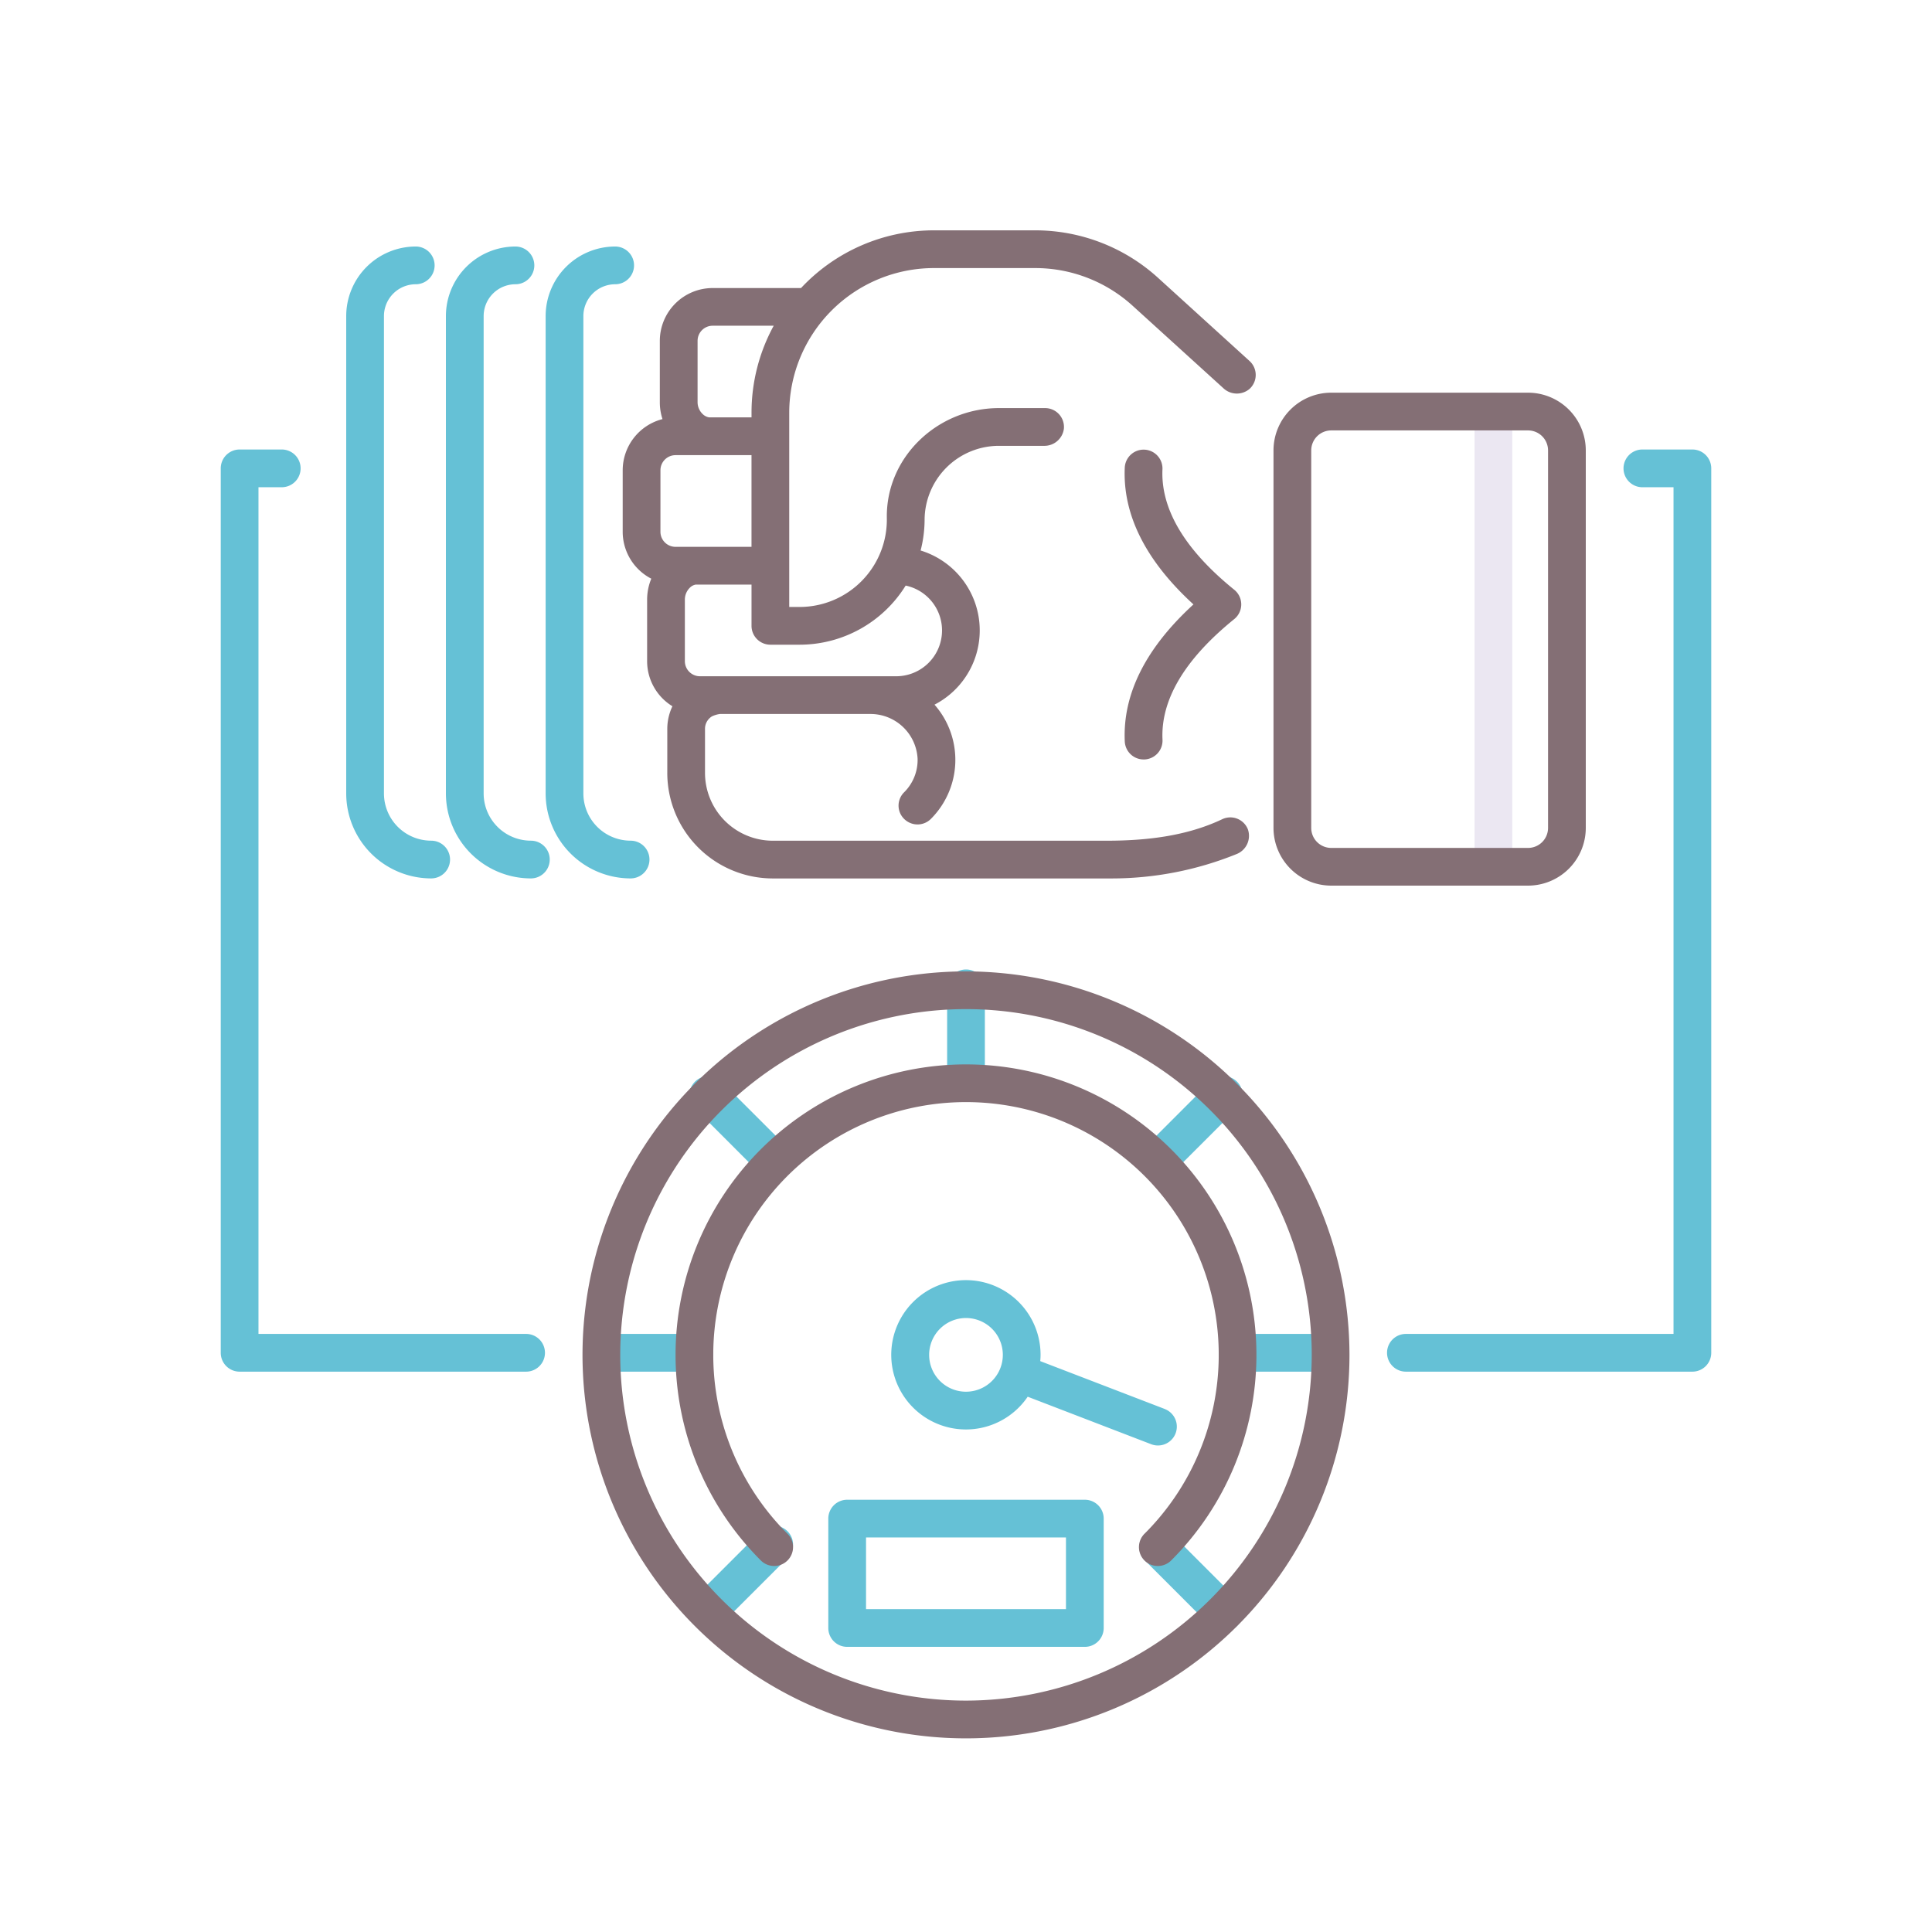
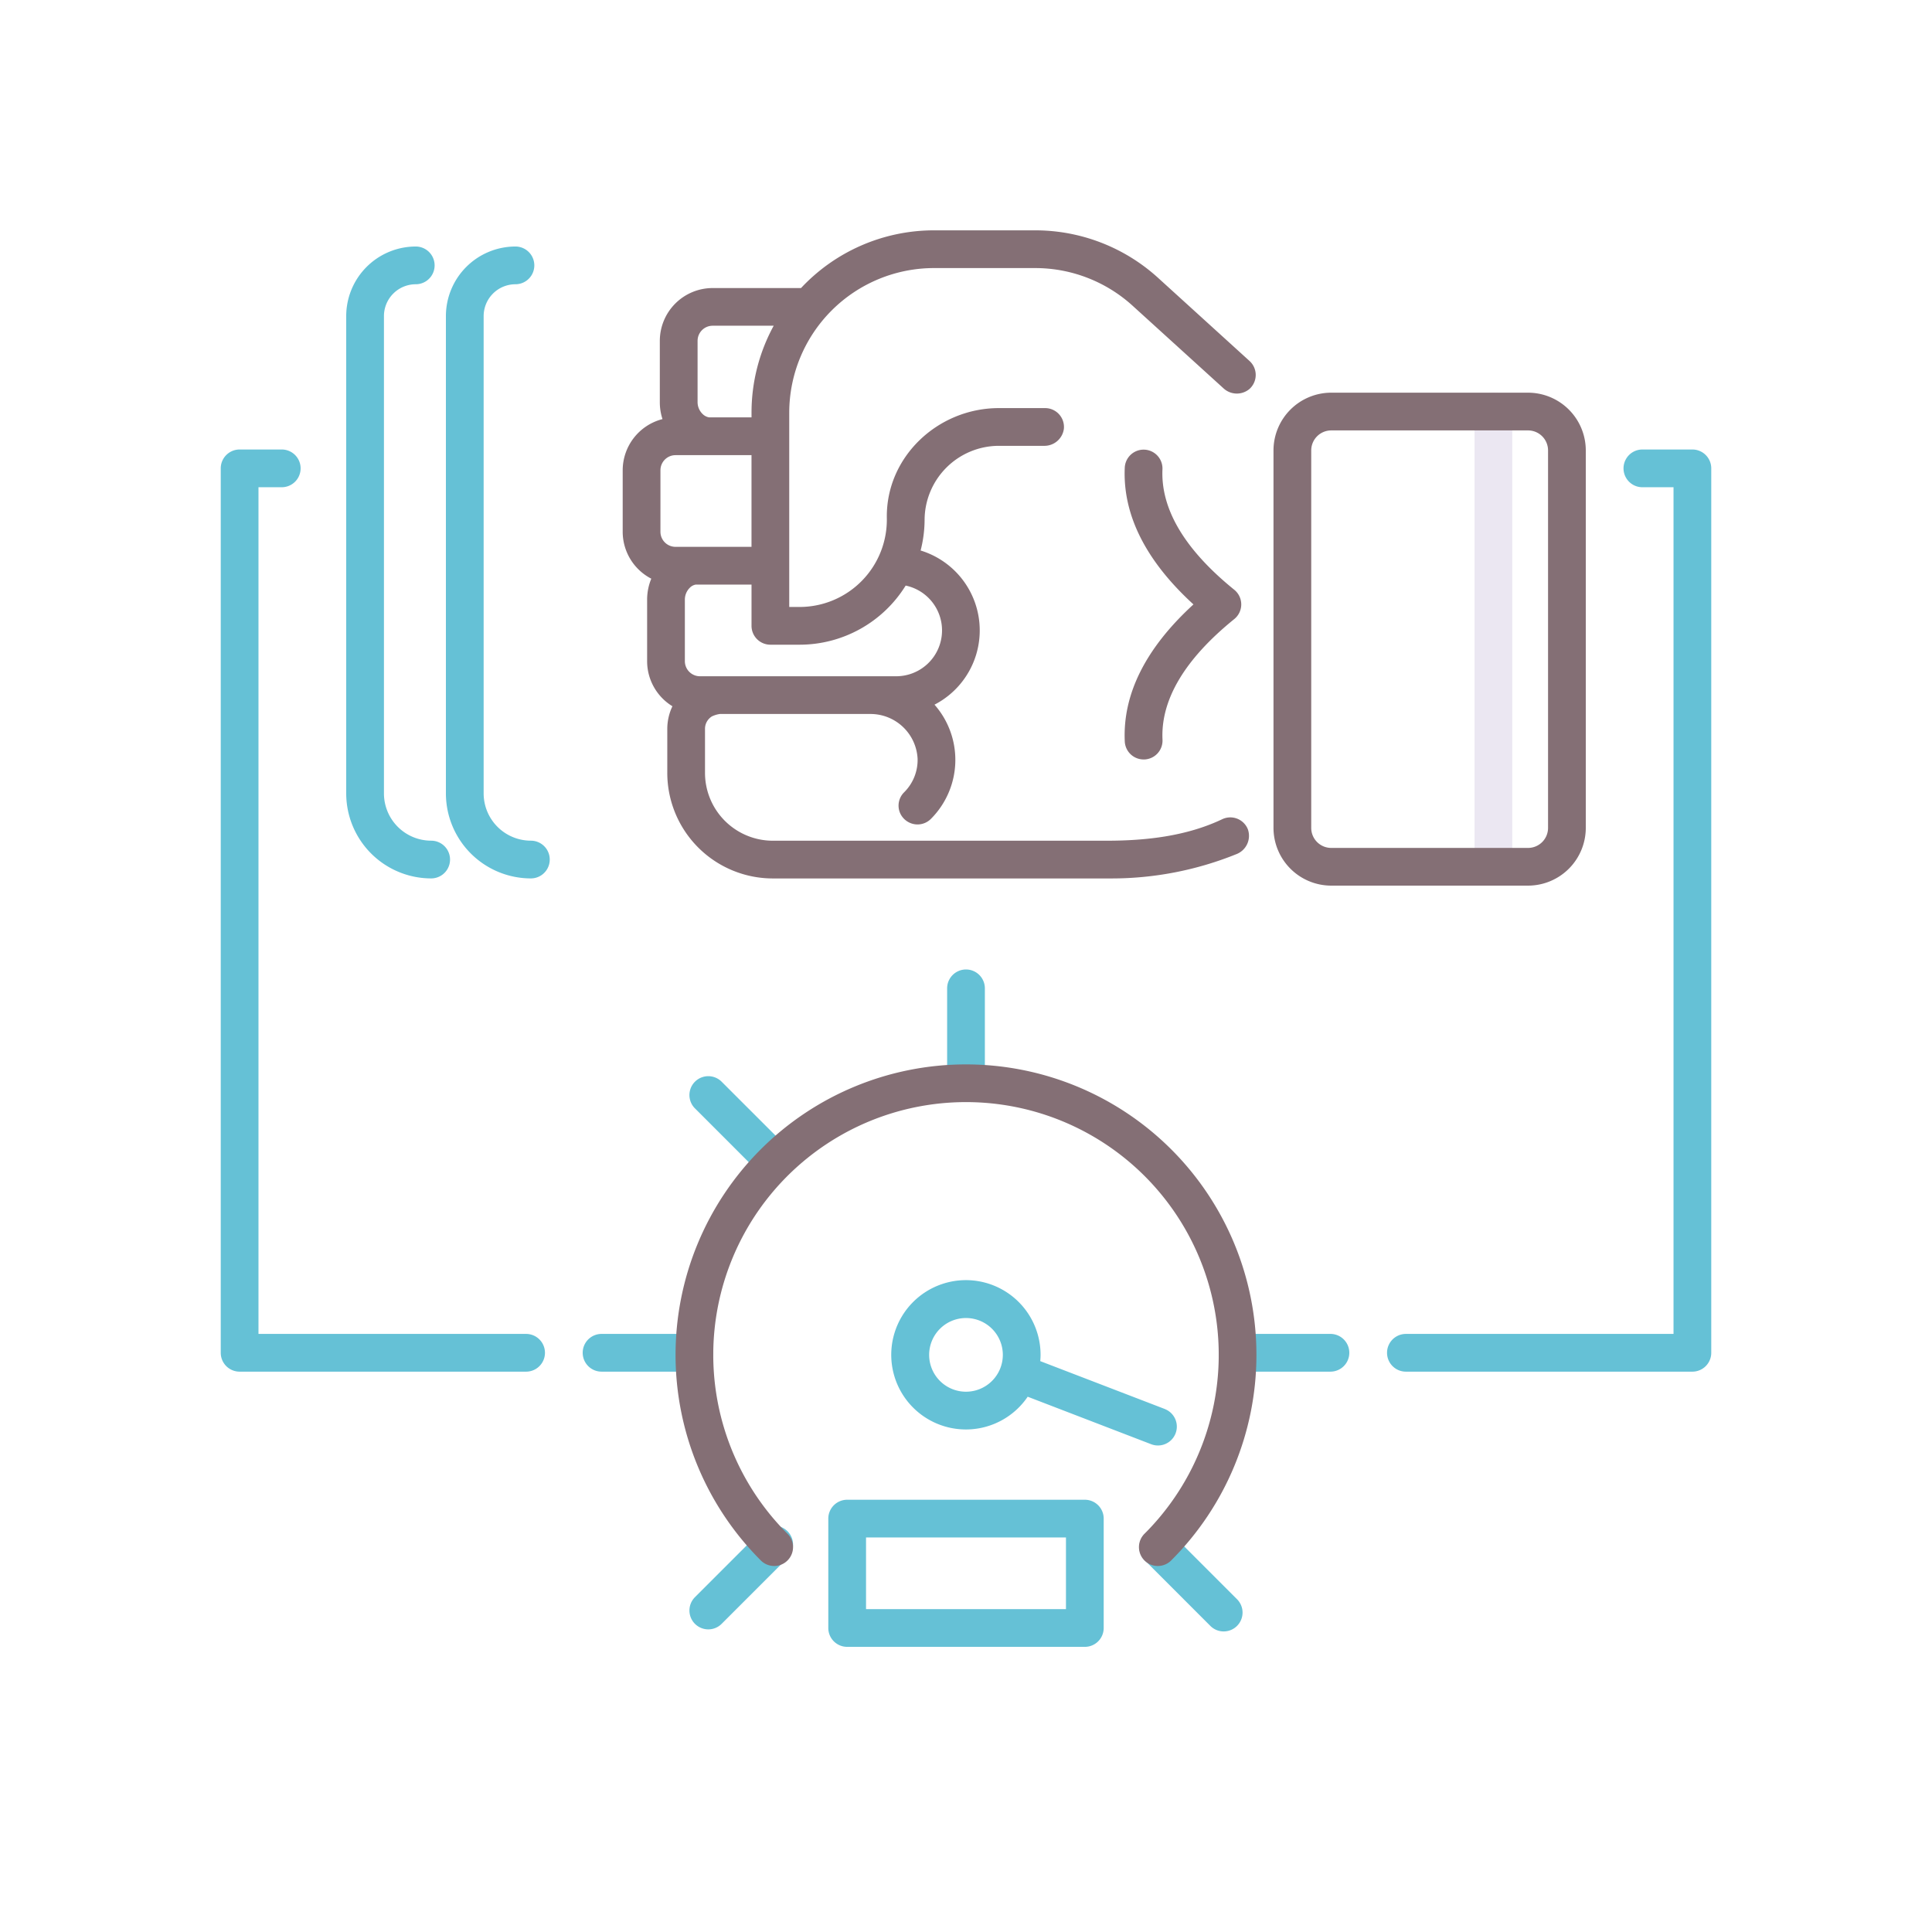
<svg xmlns="http://www.w3.org/2000/svg" viewBox="0 0 256 256">
  <title>icon</title>
  <path d="M69.71,181.751H31.75a2.5,2.5,0,0,1-2.5-2.5V62.061a2.5,2.5,0,0,1,2.5-2.5h5.583a2.5,2.5,0,1,1,0,5H34.25v112.19H69.71a2.5,2.5,0,1,1,0,5Z" fill="#65c1d6" />
  <path d="M224.25,181.751H186.29a2.5,2.5,0,0,1,0-5h35.46V64.561h-4.125a2.5,2.5,0,1,1,0-5h6.625a2.5,2.5,0,0,1,2.5,2.5v117.19A2.5,2.5,0,0,1,224.25,181.751Z" fill="#65c1d6" />
-   <path d="M83.553,116.394A11.271,11.271,0,0,1,72.3,105.136V41.879a9.224,9.224,0,0,1,9.214-9.214,2.5,2.5,0,0,1,0,5A4.22,4.22,0,0,0,77.3,41.879v63.257a6.266,6.266,0,0,0,6.258,6.258,2.5,2.5,0,0,1,0,5Z" fill="#65c1d6" />
  <path d="M70.343,116.394a11.271,11.271,0,0,1-11.258-11.258V41.879A9.224,9.224,0,0,1,68.3,32.665a2.5,2.5,0,0,1,0,5,4.22,4.22,0,0,0-4.214,4.214v63.257a6.266,6.266,0,0,0,6.258,6.258,2.5,2.5,0,1,1,0,5Z" fill="#65c1d6" />
  <path d="M57.133,116.394a11.271,11.271,0,0,1-11.258-11.258V41.879a9.224,9.224,0,0,1,9.214-9.214,2.5,2.5,0,0,1,0,5,4.22,4.22,0,0,0-4.214,4.214v63.257a6.265,6.265,0,0,0,6.258,6.258,2.5,2.5,0,1,1,0,5Z" fill="#65c1d6" />
  <path d="M197.882,116.394a2.5,2.5,0,0,1-2.5-2.5V54.533a2.5,2.5,0,0,1,5,0v59.361A2.5,2.5,0,0,1,197.882,116.394Z" fill="#ebe7f2" />
  <path d="M128,145.761a2.5,2.5,0,0,1-2.5-2.5v-12.3a2.5,2.5,0,0,1,5,0v12.3A2.5,2.5,0,0,1,128,145.761Z" fill="#65c1d6" />
  <path d="M176.29,181.75h-12.3a2.5,2.5,0,0,1,0-5h12.3a2.5,2.5,0,0,1,0,5Z" fill="#65c1d6" />
  <path d="M92.011,181.75H79.71a2.5,2.5,0,1,1,0-5h12.3a2.5,2.5,0,0,1,0,5Z" fill="#65c1d6" />
-   <path d="M153.448,156.3a2.5,2.5,0,0,1-1.768-4.267l8.7-8.7a2.5,2.5,0,0,1,3.536,3.536l-8.7,8.7A2.49,2.49,0,0,1,153.448,156.3Z" fill="#65c1d6" />
  <path d="M93.854,215.9a2.5,2.5,0,0,1-1.768-4.268l8.7-8.7a2.5,2.5,0,1,1,3.535,3.535l-8.7,8.7A2.493,2.493,0,0,1,93.854,215.9Z" fill="#65c1d6" />
  <path d="M162.146,216.173a2.493,2.493,0,0,1-1.768-.732l-8.7-8.7a2.5,2.5,0,0,1,3.535-3.535l8.7,8.7a2.5,2.5,0,0,1-1.768,4.267Z" fill="#65c1d6" />
  <path d="M102.552,156.3a2.49,2.49,0,0,1-1.767-.732l-8.7-8.7a2.5,2.5,0,0,1,3.536-3.536l8.7,8.7a2.5,2.5,0,0,1-1.768,4.267Z" fill="#65c1d6" />
  <path d="M154.345,186.7l-16.506-6.344c.023-.273.042-.547.042-.826a9.893,9.893,0,1,0-1.706,5.542l16.376,6.3a2.5,2.5,0,0,0,1.794-4.667ZM128,184.409a4.882,4.882,0,1,1,4.881-4.881A4.887,4.887,0,0,1,128,184.409Z" fill="#65c1d6" />
  <path d="M202.476,52.033H176.394a7.657,7.657,0,0,0-7.649,7.649V109.7a7.658,7.658,0,0,0,7.649,7.65h26.082a7.658,7.658,0,0,0,7.649-7.65V59.682A7.657,7.657,0,0,0,202.476,52.033Zm2.649,57.671a2.652,2.652,0,0,1-2.649,2.65H176.394a2.652,2.652,0,0,1-2.649-2.65V59.682a2.652,2.652,0,0,1,2.649-2.649h26.082a2.652,2.652,0,0,1,2.649,2.649Z" fill="#846f75" />
  <path d="M86.3,76.678a7.257,7.257,0,0,0-.553,2.78v8.151A7,7,0,0,0,89.1,93.581a7,7,0,0,0-.681,3.024v5.8a13.994,13.994,0,0,0,13.993,13.994h44.826a44.138,44.138,0,0,0,16.594-3.222,2.6,2.6,0,0,0,1.519-3.284,2.5,2.5,0,0,0-3.4-1.343c-4.74,2.252-10.1,2.849-15.347,2.849H102.41a8.993,8.993,0,0,1-8.993-8.994v-5.8a1.932,1.932,0,0,1,.908-1.675,3.557,3.557,0,0,1,1.063-.323h19.859a6.251,6.251,0,0,1,6.339,5.925,6.035,6.035,0,0,1-1.75,4.417,2.481,2.481,0,0,0-.593,2.729,2.535,2.535,0,0,0,2.334,1.566,2.5,2.5,0,0,0,1.768-.732,11.065,11.065,0,0,0,.481-15.14,11.072,11.072,0,0,0-1.84-20.427,16.541,16.541,0,0,0,.528-4,9.857,9.857,0,0,1,9.8-9.87h6.025a2.6,2.6,0,0,0,2.629-2.242,2.5,2.5,0,0,0-2.487-2.758h-6.124c-8.1,0-14.994,6.491-14.847,14.589A11.567,11.567,0,0,1,105.96,80.426h-1.382V54.707a19.186,19.186,0,0,1,19.186-19.186h13.41a19.184,19.184,0,0,1,12.9,4.989L162.1,51.436a2.6,2.6,0,0,0,3.455.11,2.5,2.5,0,0,0,.014-3.714l-12.123-11.02a24.189,24.189,0,0,0-16.271-6.291H123.764a24.118,24.118,0,0,0-17.623,7.647l-11.711,0a7.005,7.005,0,0,0-7,7v8.152a7.114,7.114,0,0,0,.354,2.213,7.011,7.011,0,0,0-5.274,6.784v8.151A7.006,7.006,0,0,0,86.3,76.678Zm19.661,8.748a16.541,16.541,0,0,0,14.045-7.834,6.073,6.073,0,0,1-1.258,12.015h-26a2,2,0,0,1-2-2V79.458a2.213,2.213,0,0,1,.694-1.616,1.438,1.438,0,0,1,.755-.383h7.383v5.467a2.5,2.5,0,0,0,2.5,2.5ZM92.433,45.161a2,2,0,0,1,2-2h8.086a24.024,24.024,0,0,0-2.938,11.543v.6H93.964a1.582,1.582,0,0,1-.839-.422,2.186,2.186,0,0,1-.692-1.577ZM87.513,62.31a2,2,0,0,1,2-2H99.578V72.459H89.511a2,2,0,0,1-2-2Z" fill="#846f75" />
  <path d="M163.545,82.031a2.5,2.5,0,0,0,0-3.886c-6.56-5.313-9.76-10.691-9.512-15.984a2.5,2.5,0,0,0-4.994-.234c-.295,6.265,2.764,12.365,9.1,18.161-6.335,5.8-9.394,11.9-9.1,18.162a2.5,2.5,0,0,0,2.5,2.382c.04,0,.08,0,.119,0a2.5,2.5,0,0,0,2.38-2.614C153.785,92.722,156.985,87.344,163.545,82.031Z" fill="#846f75" />
  <path d="M128,141.039a38.488,38.488,0,0,0-27.215,65.7,2.5,2.5,0,1,0,3.535-3.535,33.489,33.489,0,1,1,47.36,0,2.5,2.5,0,1,0,3.535,3.535A38.489,38.489,0,0,0,128,141.039Z" fill="#846f75" />
-   <path d="M128,128.715a50.813,50.813,0,1,0,50.812,50.813A50.871,50.871,0,0,0,128,128.715Zm0,96.625a45.813,45.813,0,1,1,45.812-45.812A45.865,45.865,0,0,1,128,225.34Z" fill="#846f75" />
  <path d="M143.746,218.217H112.254a2.5,2.5,0,0,1-2.5-2.5V201.224a2.5,2.5,0,0,1,2.5-2.5h31.492a2.5,2.5,0,0,1,2.5,2.5v14.493A2.5,2.5,0,0,1,143.746,218.217Zm-28.992-5h26.492v-9.493H114.754Z" fill="#65c1d6" />
</svg>